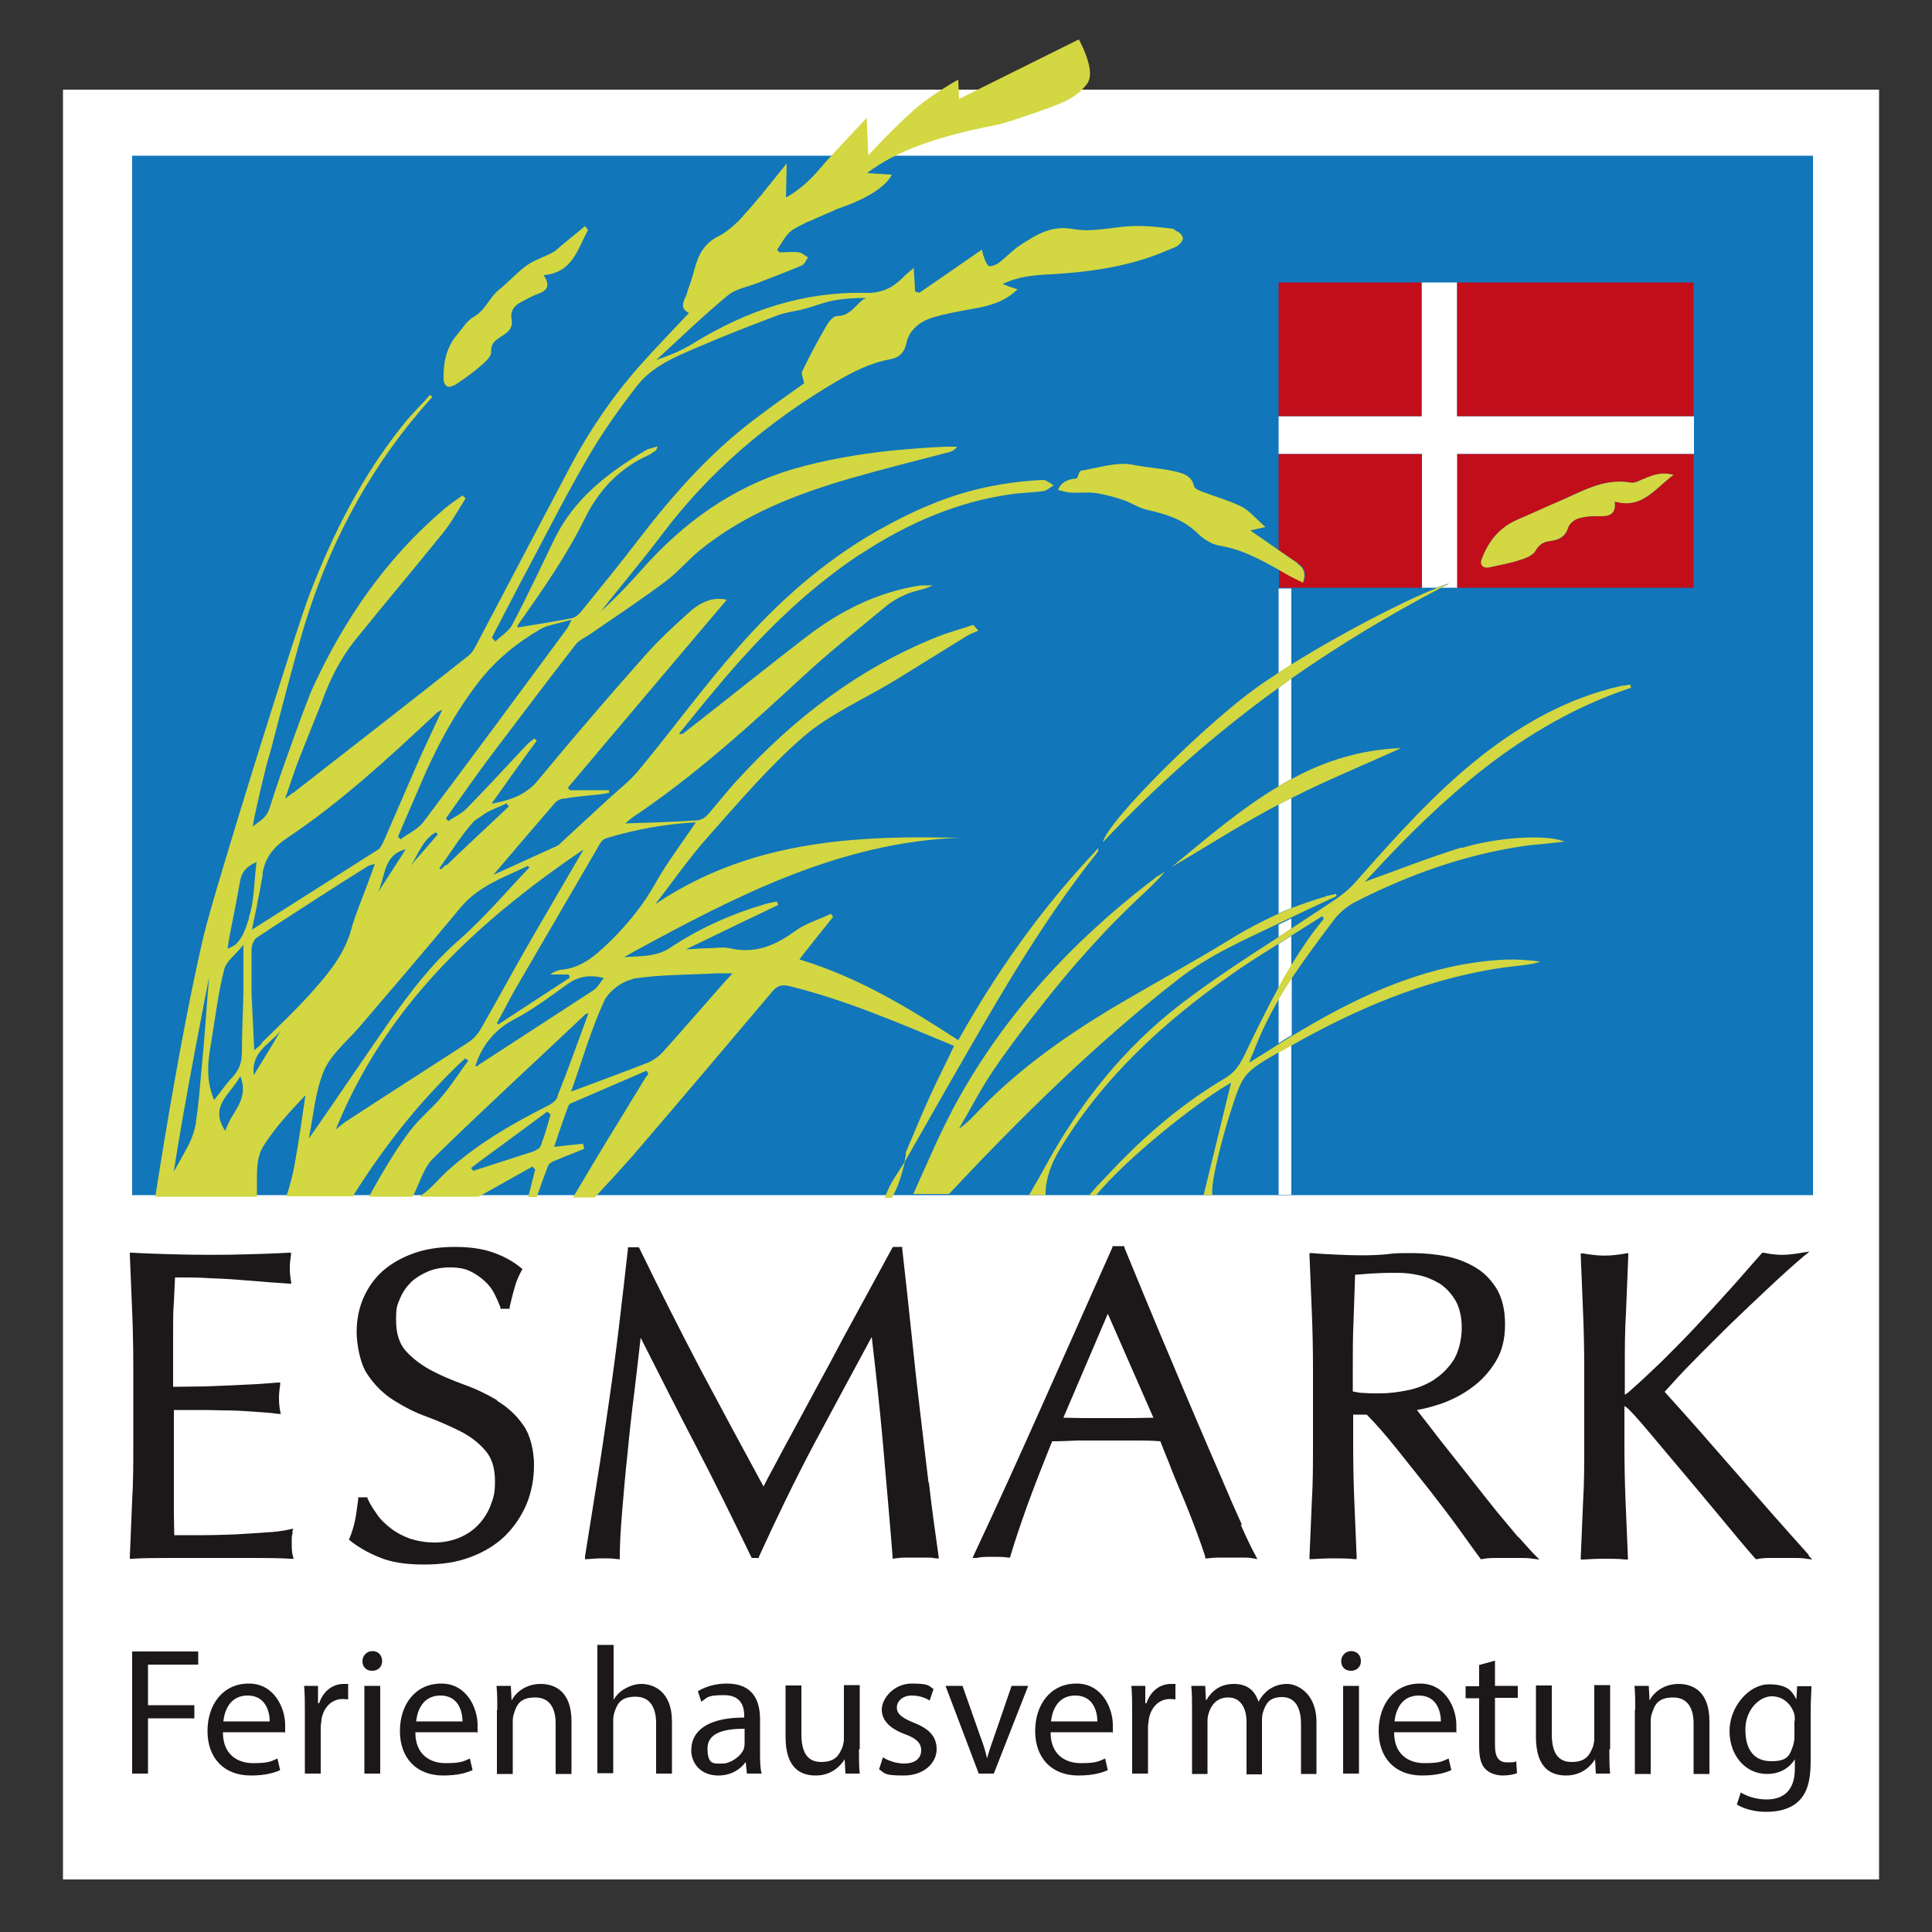
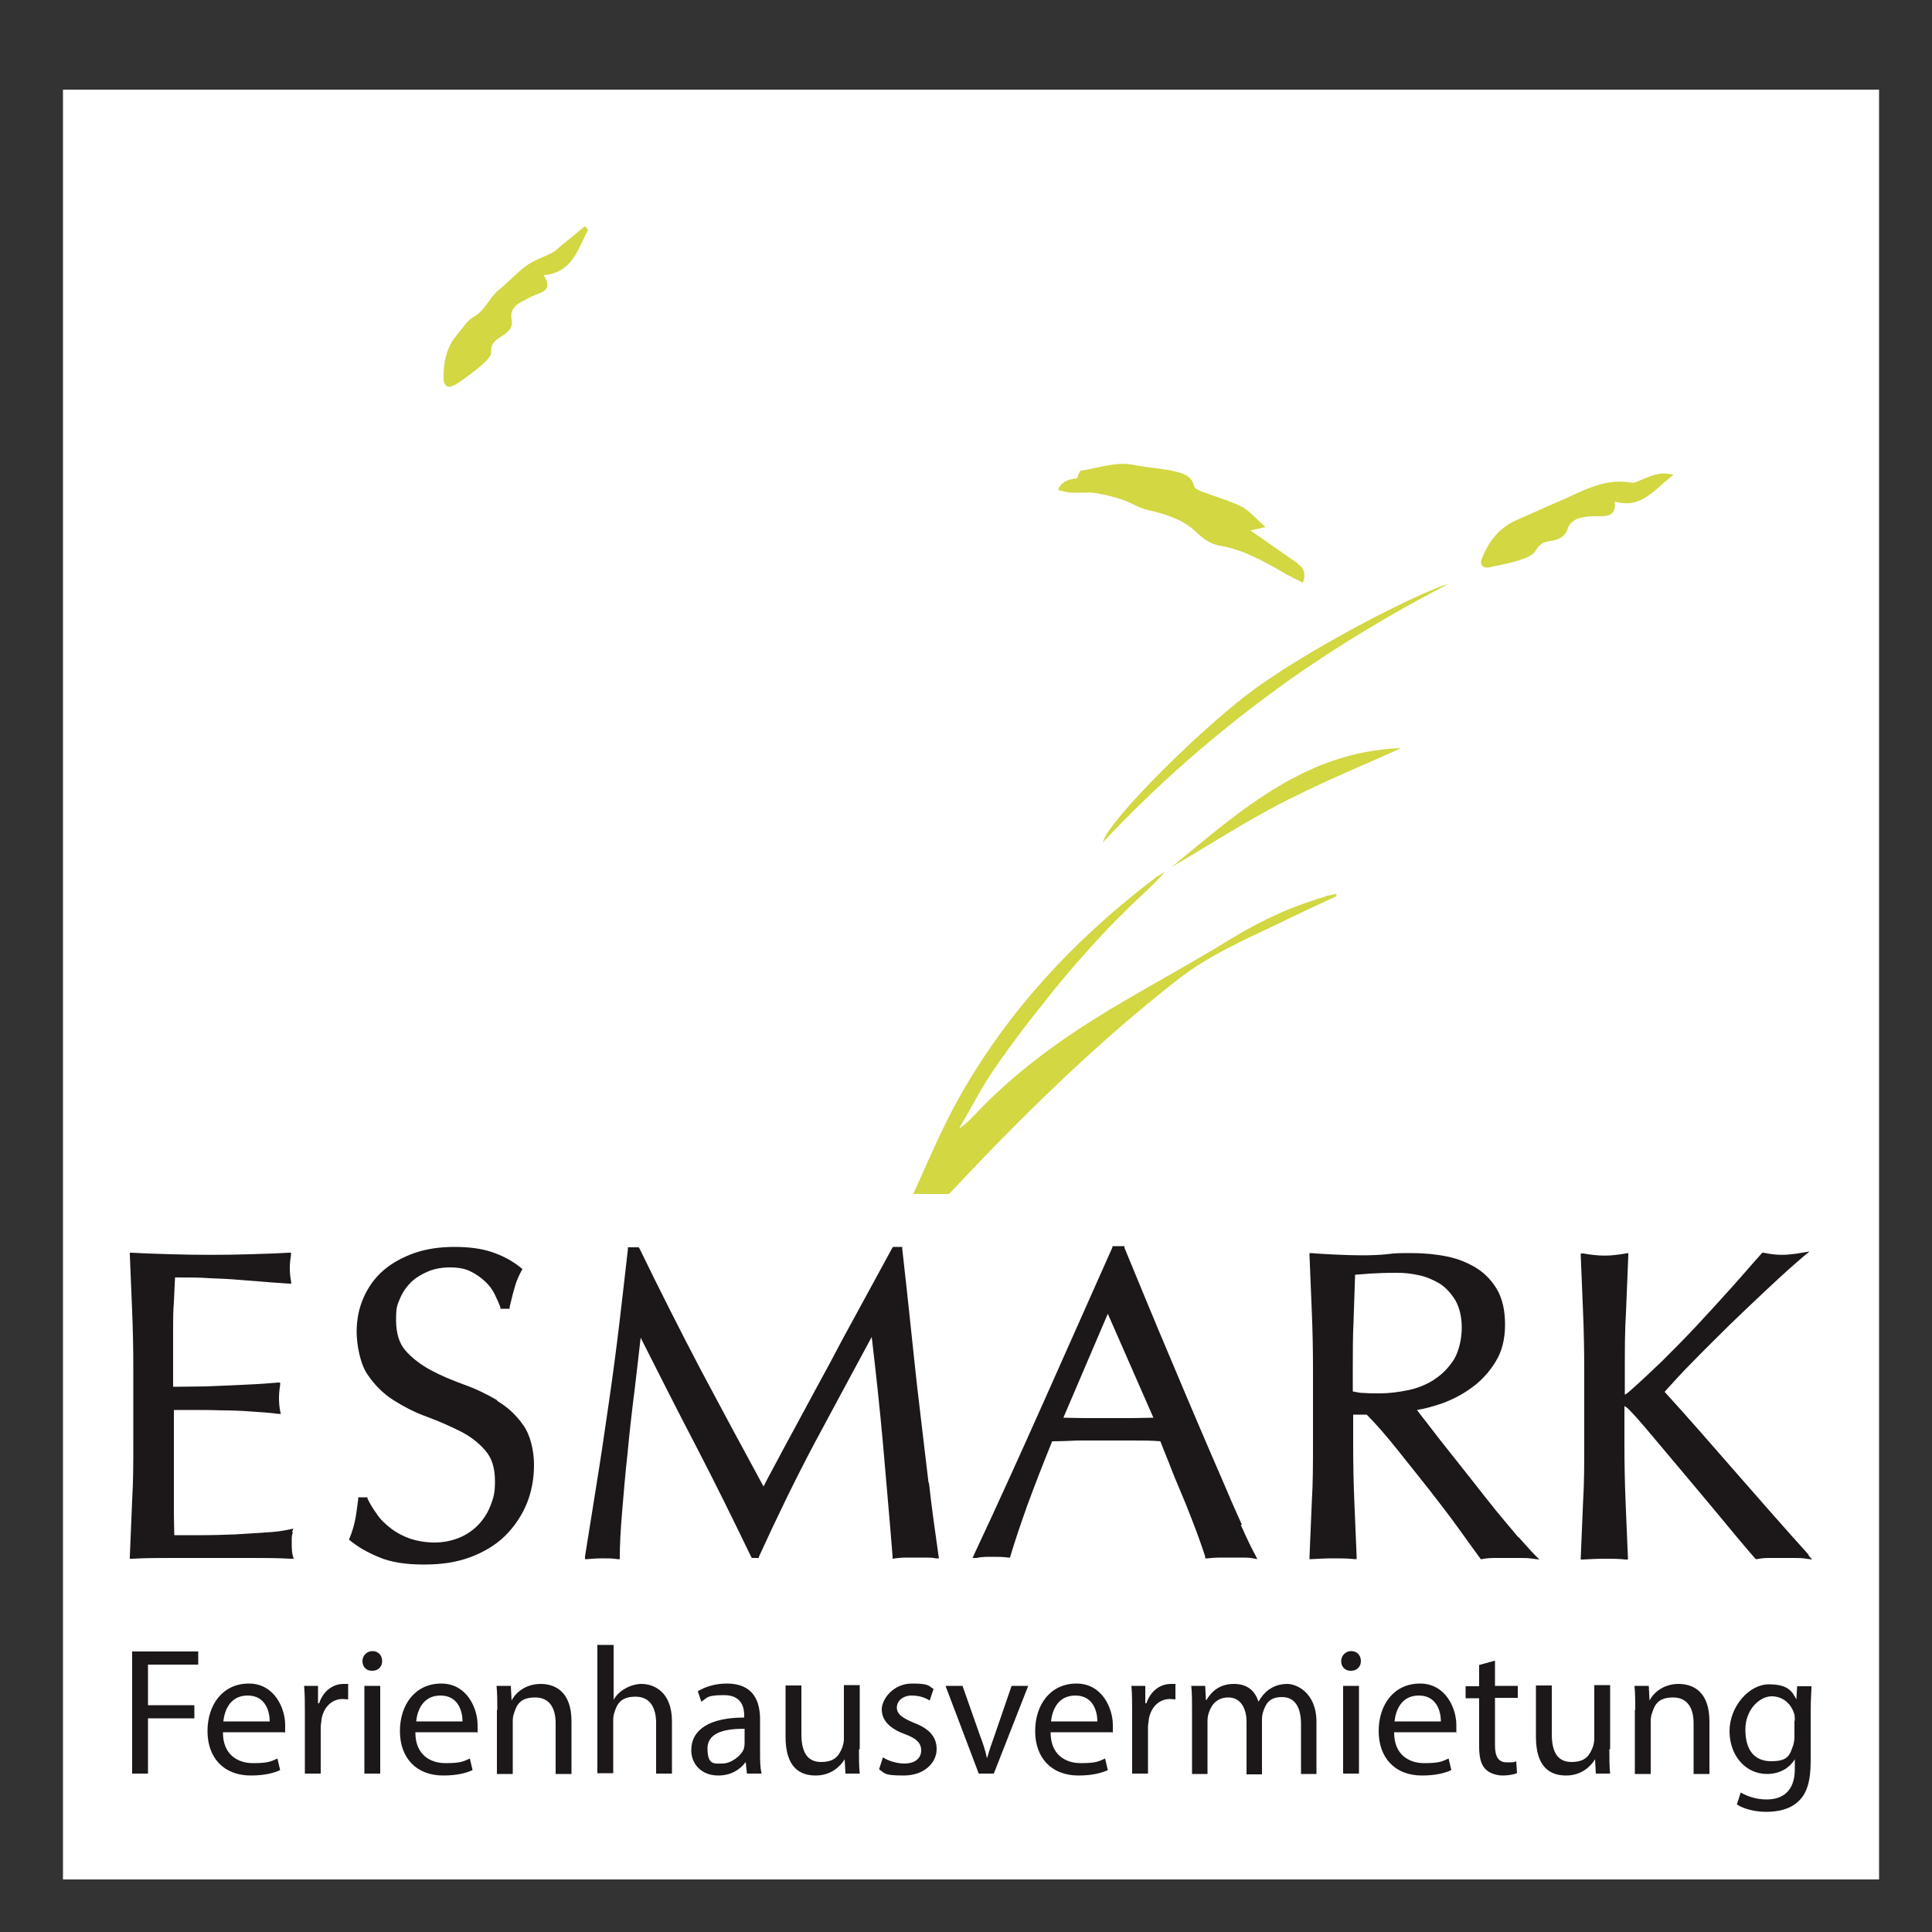
<svg xmlns="http://www.w3.org/2000/svg" viewBox="0 0 500 500">
  <rect x="0" y="0" width="500" height="500" fill="#333333" stroke="none" />
  <defs>
    <style>.st0{fill:#d2d742}.st1{fill:#1c1718}.st3{fill:#fff}.st4{fill:#c10e1a}</style>
  </defs>
  <path class="st3" d="M16.3 23.2h470v463.2h-470z" id="Hvid_baggrund" />
-   <path style="fill:#1176ba" d="M34.2 40.3h435v269h-435z" id="Blå_baggrund" />
  <g id="Layer_1">
    <path class="st1" d="m75.6 396.5.3-.9-.9.2c-1.8.4-3.9.7-6.3.8-2.4.2-5.1.3-7.8.5-2.7.1-5.6.2-8.4.2h-7.4c0-1.4-.1-3.3-.1-5.8V364.9h4.9c2.3 0 4.8 0 7.4.1 2.6 0 5.2.1 7.8.3 2.6.2 4.9.3 6.8.6h.8l-.2-.7c-.2-1.1-.3-2.2-.3-3.3s.1-2.3.3-3.4v-.7h-.6c-1.6.1-3.4.3-5.3.4-1.9.1-3.9.2-6.1.3-2.3.1-4.7.2-7.3.3-2.5 0-5.3.1-8.4.1V344.5c0-2.9 0-5.3.2-7.5.1-2 .2-4.2.3-6.4 3.5 0 6.5 0 9 .2 2.6.1 5.1.2 7.3.4s4.4.3 6.4.5 4.2.3 6.7.5h.7l-.1-.7c-.2-1.1-.3-2.2-.3-3.3s.1-2.2.3-3.3v-.7h-.6c-3.4.2-6.8.3-10.1.4-6.6.2-13.6.2-20.2 0-3.4-.1-6.8-.2-10.2-.4h-.6v.6c.2 4.8.4 9.7.6 14.5.2 4.8.3 9.8.3 14.8v19.5c0 4.9 0 9.9-.3 14.7-.2 4.8-.4 9.6-.6 14.5v.6h.6c3.4-.2 6.9-.2 10.3-.2h20.6c3.4 0 6.8 0 10.1.2h.8l-.2-.7c-.2-.7-.3-1.6-.3-2.8v-1.7c0-.6.1-1.2.3-1.6ZM128.7 362.4c-2.7-1.6-5.6-3-8.7-4.1-3-1.1-5.9-2.3-8.5-3.7-2.6-1.4-4.8-3.1-6.5-5-1.7-1.9-2.5-4.6-2.5-8s.3-3.8 1-5.5c.7-1.7 1.7-3.1 2.9-4.3 1.3-1.2 2.8-2.1 4.5-2.8 1.7-.7 3.6-1 5.6-1s3.8.3 5.2 1c1.5.7 2.7 1.6 3.8 2.6 1.1 1 1.9 2.1 2.5 3.3.6 1.2 1.1 2.4 1.5 3.4v.4h2.4v-.5c.5-2.2 1-4 1.4-5.4.4-1.4 1-2.7 1.7-4l.2-.4-.4-.3c-2.3-1.9-4.9-3.2-7.6-4.1-2.7-.9-5.9-1.3-9.6-1.3s-7.3.5-10.4 1.6c-3.1 1.1-5.8 2.6-8 4.5s-3.9 4.3-5.1 7c-1.2 2.7-1.8 5.7-1.8 8.9s.9 8.3 2.8 11c1.8 2.7 4.1 5 6.8 6.7 2.7 1.7 5.6 3.2 8.7 4.3 3 1.1 5.9 2.4 8.5 3.7 2.6 1.3 4.8 3 6.5 5 1.7 1.9 2.5 4.6 2.5 7.9s-.4 4.3-1.1 6.2c-.7 1.9-1.8 3.6-3.1 5s-3 2.6-4.9 3.4c-1.9.8-4.1 1.3-6.5 1.3s-4.5-.4-6.4-1c-1.9-.7-3.6-1.6-5-2.7s-2.7-2.3-3.6-3.7c-1-1.4-1.8-2.7-2.4-4v-.3h-2.4v.5c-.3 2.2-.5 4-.8 5.4-.3 1.4-.7 2.9-1.4 4.6l-.2.4.3.3c2 1.6 4.5 3.1 7.5 4.3 3 1.3 6.9 1.9 11.6 1.9s8.5-.6 12-1.9c3.5-1.3 6.5-3.1 9-5.5 2.4-2.4 4.3-5.2 5.6-8.3 1.3-3.2 1.9-6.6 1.9-10.1s-.9-7.7-2.8-10.3c-1.8-2.6-4.1-4.7-6.8-6.3ZM240.3 383.7c-.8-6.4-1.5-12.9-2.3-19.4-.8-6.6-1.5-13.3-2.2-20-.7-6.8-1.5-13.9-2.3-21.1v-.5h-2.4l-.2.3c-1.9 3.5-3.9 7.2-6.1 11.2-2.2 4-4.4 8.1-6.7 12.3-2.2 4.2-4.4 8.3-6.6 12.3-2.2 4.1-4.2 7.8-6.1 11.3-1.9 3.5-3.6 6.6-5 9.3-1.2 2.2-2.1 3.9-2.8 5.3-5.6-10.3-11.1-20.5-16.3-30.3-5.3-10.1-10.6-20.6-15.8-31.3l-.2-.3h-2.8v.5c-.7 6-1.4 12.5-2.2 19.1-.8 6.7-1.7 13.5-2.7 20.4-1 6.9-2 13.8-3.1 20.6-1.1 6.8-2.1 13.3-3.1 19.4v.7h.6c1.2-.1 2.5-.2 3.9-.2s2.7 0 3.9.2h.6v-.6c0-3 .2-6.9.6-11.6.4-4.7.8-9.8 1.4-15.1.5-5.3 1.1-10.8 1.8-16.2.6-4.9 1.1-9.5 1.6-13.8 4.8 9.5 9.6 19 14.3 28 5 9.6 9.7 19.2 14.3 28.7l.2.3h1.8v-.3c4.7-10.3 9.5-20.2 14.5-29.6 4.8-8.9 9.7-18.1 14.7-27.3 1.1 9.3 2.1 18.6 2.9 27.5.8 9.4 1.7 19.2 2.5 29.3v.6l.7-.1c.9-.1 1.7-.2 2.6-.2h5.3c.8 0 1.7 0 2.6.2h.8c0 .1-.1-.6-.1-.6-.9-6.3-1.8-12.7-2.5-19ZM321.4 394.6c-1.6-3.5-3.3-7.4-5.2-11.9-1.9-4.4-4-9.2-6.2-14.4-2.2-5.2-4.4-10.3-6.6-15.6-2.2-5.2-4.4-10.4-6.5-15.5-2.1-5.1-4.1-9.9-5.9-14.3v-.4h-3.1v.3c-6 13.5-12 27-17.8 40-5.8 13-11.8 26.3-18 39.5l-.4.9h1c1.2-.3 2.6-.3 4.1-.3s2.9 0 4.1.2h.5l.1-.4c1-3.4 2.5-7.9 4.4-13.2 1.9-5.2 4.1-10.8 6.4-16.5 2.2 0 4.4-.1 6.6-.2h14.4c2.4 0 4.7 0 7 .2.9 2.4 2 4.9 3 7.6 1.1 2.8 2.3 5.5 3.4 8.2 1.1 2.7 2.1 5.3 3 7.7.9 2.4 1.6 4.5 2.2 6.3v.5h.6c1-.1 2-.2 2.9-.2h6c.9 0 1.9 0 2.9.2l1.1.2-.5-1c-1-1.8-2.3-4.5-3.8-7.9Zm-22.9-27.7c-1.8 0-3.7.1-5.5.1h-12.5c-1.9 0-3.6-.1-5.3-.1l11.5-26.9 11.8 26.9ZM392.9 397.8c-1.7-2-3.6-4.3-5.6-6.7-2-2.5-4-5-6.1-7.7-2.1-2.7-4.2-5.3-6.1-7.7-2-2.5-3.7-4.7-5.3-6.8-1.3-1.6-2.3-3-3.1-4 2-.3 4.1-.9 6.5-1.7 2.7-1 5.3-2.3 7.7-4.1 2.4-1.7 4.5-4 6.1-6.6 1.7-2.7 2.5-5.9 2.5-9.7s-.7-6.5-1.9-8.8c-1.3-2.3-3.1-4.3-5.3-5.7-2.2-1.4-4.8-2.5-7.7-3.1-2.9-.6-6-.9-9.2-.9s-4.4 0-6.5.3c-4.2.4-8.7.3-12.9.1-2.1-.1-4.3-.2-6.5-.4h-.6v.6c.2 5 .4 9.9.6 14.7.2 4.8.3 9.8.3 14.7v19.5c0 4.9 0 9.9-.3 14.8-.2 4.8-.4 9.6-.6 14.3v.6h.6c1.7-.1 3.6-.2 5.5-.2s3.8 0 5.5.2h.6v-.6c-.2-4.8-.4-9.6-.6-14.3-.2-4.8-.3-9.8-.3-14.8v-7.7h3.5c2.4 2.4 5 5.4 7.8 8.9 2.9 3.6 5.8 7.3 8.6 10.8 2.8 3.6 5.4 7 7.7 10.2 2.3 3.2 4 5.6 5.2 7.2l.2.3h.3c1-.2 2.1-.3 3.2-.3h6.7c1.1 0 2.2 0 3.3.2l1.7.2-1.2-1.2c-1-1-2.4-2.6-4.2-4.6Zm-21.8-40.7c-2.1 1.3-4.3 2.2-6.8 2.7s-4.9.8-7.2.8-2.9 0-4.1-.1c-1 0-2-.2-2.9-.4v-6c0-4.1 0-8.2.2-12.3l.4-11.9c1.1-.1 2.4-.2 3.9-.3 1.7-.1 3.9-.2 6.6-.2s3.9.2 5.9.6c2 .4 3.8 1.2 5.5 2.2 1.7 1.1 3 2.6 4.1 4.4 1 1.8 1.6 4.2 1.6 7s-.7 6-2 8.2c-1.4 2.2-3.1 3.9-5.1 5.2ZM468.1 402.4c-6.4-7.1-12.8-14.4-19-21.5-6.1-7-12.2-14-18.3-20.7 2-2.2 4.4-4.9 7.3-7.8 3-3.1 6.3-6.3 9.6-9.6 3.3-3.2 6.7-6.4 10-9.5 3.3-3.1 6.3-5.8 9-8.1l1.6-1.3-2 .3c-.9.2-1.8.3-2.7.4-1.6.2-3.3.2-4.8 0-.8-.1-1.5-.2-2.4-.4h-.3l-.2.2c-2.7 3-5.4 6.2-8.3 9.4-2.9 3.2-5.8 6.4-8.7 9.5-2.9 3.1-5.9 6.1-8.8 9-2.9 2.8-5.7 5.4-8.3 7.7-.9.8-1.2.9-1.3.9v-6.5c0-5 0-9.9.3-14.7.2-4.8.4-9.7.6-14.7v-.7l-.7.1c-1 .2-1.9.3-2.8.4-1.7.2-3.6.2-5.3 0-.9-.1-1.8-.2-2.8-.4h-.7v.6c.2 5 .4 9.9.6 14.7.2 4.8.3 9.8.3 14.7v19.5c0 4.9 0 9.9-.3 14.8-.2 4.8-.4 9.6-.6 14.3v.6h.6c1.7-.1 3.6-.2 5.5-.2s3.8 0 5.5.2h.6v-.6c-.2-4.8-.4-9.7-.6-14.3-.2-4.8-.3-9.8-.3-14.8v-10s.3.1 1 .7c1.2 1.2 3.1 3.3 5.6 6.3 2.5 3 5.4 6.4 8.5 10.1 3.1 3.7 6.4 7.6 9.7 11.6 3.3 4 6.3 7.6 9 10.7l.2.2h.3c1-.2 2-.3 3-.3h6.5c1.1 0 2.2 0 3.3.2l1.5.2-1-1.1ZM34.2 427.4h17.1v3.4h-13v10.5h12v3.4h-12V459h-4.1v-31.7ZM57.7 448.4c0 5.6 3.7 7.9 7.8 7.9s4.7-.5 6.3-1.2l.7 3c-1.5.7-3.9 1.4-7.6 1.4-7 0-11.2-4.6-11.2-11.5s4-12.3 10.7-12.3 9.4 6.5 9.4 10.7 0 1.5-.1 1.9h-16Zm12.1-2.9c0-2.6-1.1-6.7-5.7-6.7s-6 3.9-6.3 6.7h12.1ZM78.9 443.4c0-2.7 0-5-.2-7.1h3.6v4.5h.3c1-3.1 3.5-5 6.3-5s.8 0 1.2.1v3.9c-.4 0-.8-.1-1.4-.1-2.9 0-5 2.2-5.5 5.3 0 .6-.2 1.2-.2 1.9V459h-4.1v-15.7ZM98.9 429.9c0 1.4-1 2.5-2.6 2.5s-2.5-1.1-2.5-2.5 1.1-2.6 2.6-2.6 2.5 1.1 2.5 2.6ZM94.3 459v-22.7h4.1V459h-4.1ZM107.5 448.4c0 5.6 3.7 7.9 7.8 7.9s4.7-.5 6.3-1.2l.7 3c-1.5.7-3.9 1.4-7.6 1.4-7 0-11.2-4.6-11.2-11.5s4-12.3 10.7-12.3 9.4 6.5 9.4 10.7 0 1.5-.1 1.9h-16Zm12.2-2.9c0-2.6-1.1-6.7-5.7-6.7s-6 3.9-6.3 6.7h12.1ZM128.7 442.5c0-2.3 0-4.3-.2-6.2h3.7l.2 3.8c1.1-2.2 3.8-4.3 7.5-4.3s8 1.9 8 9.7v13.6h-4.1V446c0-3.7-1.4-6.7-5.3-6.7s-4.8 1.9-5.5 4.2c-.2.5-.3 1.2-.3 1.9v13.7h-4.1v-16.6ZM154.7 425.7h4.1v14.2c.7-1.2 1.7-2.2 3-2.9 1.2-.7 2.7-1.2 4.2-1.2 3.1 0 7.9 1.9 7.9 9.7V459h-4.1v-13.1c0-3.7-1.4-6.8-5.3-6.8s-4.8 1.9-5.5 4.1c-.2.6-.3 1.2-.3 2v13.7h-4.1v-33.4ZM193.3 459l-.3-2.9h-.1c-1.3 1.8-3.7 3.4-7 3.4-4.6 0-7-3.2-7-6.5 0-5.5 4.9-8.5 13.7-8.5v-.5c0-1.9-.5-5.3-5.2-5.3s-4.3.7-5.9 1.7l-.9-2.7c1.9-1.2 4.6-2 7.5-2 7 0 8.6 4.7 8.6 9.3v8.5c0 2 0 3.9.4 5.5h-3.8Zm-.6-11.6c-4.5 0-9.6.7-9.6 5.1s1.8 3.9 3.9 3.9 4.8-1.9 5.5-3.8c.1-.4.2-.9.2-1.3v-3.9ZM222.3 452.8c0 2.4 0 4.4.2 6.2h-3.7l-.2-3.7c-1.1 1.8-3.5 4.2-7.5 4.2s-7.8-2-7.8-10v-13.3h4.1v12.6c0 4.3 1.3 7.2 5.1 7.2s4.7-1.9 5.5-3.8c.2-.6.4-1.4.4-2.1v-14h4.1v16.5ZM228.5 454.8c1.2.8 3.4 1.6 5.5 1.6 3 0 4.4-1.5 4.4-3.4s-1.2-3.1-4.2-4.2c-4.1-1.5-6-3.7-6-6.4s3-6.7 7.8-6.7 4.3.7 5.6 1.4l-1 3c-.9-.6-2.5-1.3-4.7-1.3s-3.8 1.4-3.8 3.1 1.4 2.7 4.3 3.9c3.9 1.5 6 3.5 6 6.9s-3.1 6.8-8.5 6.8-4.8-.6-6.4-1.6l1-3.1ZM249.1 436.3l4.5 12.8c.8 2.1 1.4 3.9 1.8 5.8h.1c.5-1.9 1.2-3.8 1.9-5.8l4.4-12.8h4.3l-8.9 22.7h-3.9l-8.6-22.7h4.4ZM271.9 448.4c0 5.6 3.7 7.9 7.8 7.9s4.7-.5 6.3-1.2l.7 3c-1.5.7-3.9 1.4-7.6 1.4-7 0-11.2-4.6-11.2-11.5s4-12.3 10.7-12.3 9.4 6.5 9.4 10.7 0 1.5-.1 1.9h-16Zm12.1-2.9c0-2.6-1.1-6.7-5.7-6.7s-6 3.9-6.3 6.7h12.1ZM293 443.4c0-2.7 0-5-.2-7.1h3.6v4.5h.3c1-3.1 3.5-5 6.3-5s.8 0 1.2.1v3.9c-.4 0-.8-.1-1.4-.1-2.9 0-5 2.2-5.5 5.3 0 .6-.2 1.2-.2 1.9V459H293v-15.7ZM308.5 442.5c0-2.3 0-4.3-.2-6.2h3.6l.2 3.7h.1c1.3-2.2 3.4-4.2 7.1-4.2s5.5 1.9 6.4 4.6c.7-1.3 1.6-2.3 2.5-3 1.4-1 2.9-1.6 5-1.6s7.5 2 7.5 9.9v13.4h-4v-12.9c0-4.4-1.6-7-4.9-7s-4.2 1.7-4.9 3.8c-.2.6-.3 1.3-.3 2.1v14.1h-4v-13.6c0-3.6-1.6-6.3-4.7-6.3s-4.5 2.1-5.1 4.1c-.2.6-.3 1.3-.3 2v13.7h-4v-16.6ZM352.2 429.9c0 1.4-1 2.5-2.6 2.5s-2.5-1.1-2.5-2.5 1.1-2.6 2.6-2.6 2.5 1.1 2.5 2.6Zm-4.6 29.1v-22.7h4.1V459h-4.1ZM360.8 448.4c0 5.6 3.7 7.9 7.8 7.9s4.7-.5 6.3-1.2l.7 3c-1.5.7-3.9 1.4-7.6 1.4-7 0-11.2-4.6-11.2-11.5s4-12.3 10.7-12.3 9.4 6.5 9.4 10.7 0 1.5-.1 1.9h-16Zm12.1-2.9c0-2.6-1.1-6.7-5.7-6.7s-6 3.9-6.3 6.7H373ZM386.9 429.8v6.5h5.9v3.1h-5.9v12.3c0 2.8.8 4.4 3.1 4.4s1.9-.1 2.4-.3l.2 3.1c-.8.3-2.1.6-3.7.6s-3.5-.6-4.5-1.7c-1.2-1.2-1.6-3.2-1.6-5.9v-12.4h-3.5v-3.1h3.5v-5.5l4-1.1ZM416.5 452.8c0 2.4 0 4.4.2 6.2H413l-.2-3.7c-1.1 1.8-3.5 4.2-7.5 4.2s-7.8-2-7.8-10v-13.3h4.1v12.6c0 4.3 1.3 7.2 5.1 7.2s4.7-1.9 5.5-3.8c.2-.6.4-1.4.4-2.1v-14h4.1v16.5ZM423.2 442.5c0-2.3 0-4.3-.2-6.2h3.7l.2 3.8c1.1-2.2 3.8-4.3 7.5-4.3s8 1.9 8 9.7v13.6h-4.1V446c0-3.7-1.4-6.7-5.3-6.7s-4.8 1.9-5.5 4.2c-.2.5-.3 1.2-.3 1.9v13.7h-4.1v-16.6ZM468.8 436.3c0 1.6-.2 3.5-.2 6.3v13.2c0 5.2-1 8.4-3.2 10.4-2.2 2.1-5.4 2.7-8.3 2.7s-5.7-.7-7.6-1.9l1-3.1c1.5.9 3.9 1.8 6.7 1.8 4.2 0 7.3-2.2 7.3-7.9v-2.5c-1.3 2.1-3.7 3.8-7.2 3.8-5.6 0-9.7-4.8-9.7-11.1s5-12.1 10.2-12.1 6.1 2.1 7.1 3.9l.2-3.4h3.6Zm-4.3 9c0-.7 0-1.3-.2-1.9-.8-2.4-2.8-4.4-5.8-4.4s-6.8 3.3-6.8 8.6 2.3 8.2 6.7 8.2 4.8-1.6 5.7-4.2c.2-.7.3-1.5.3-2.2v-4.1Z" />
  </g>
  <g id="Dannebrog">
-     <path class="st3" d="m334.2 242.2-3.3 2.1v11.4c1.1-2 2.2-3.9 3.3-5.8v-7.7ZM381.5 107.7h-4.4V73.1h-9.2v34.6h-37v9.8h37v34.6h3.9c1.3-.5 2.4-.9 3.3-1.1-.7.4-1.5.8-2.2 1.1h4.3v-34.6h61.2v-9.8h-56.8Z" />
-     <path class="st4" d="M330.9 73.1h37v34.6h-37zM330.9 117.5v24.8c1.7 1.2 3.4 2.3 5.1 3.5 1.7 1.2 2.1 2.6 1.4 4.9-1.6-.8-3.1-1.5-4.5-2.3-.6-.4-1.3-.7-1.9-1.1v4.8h37v-34.6h-37ZM381.5 73.1h-4.4v34.6H438.3V73.1h-56.8zM381.5 117.5h-4.4v34.6h61.2v-34.6h-56.4m50.3 6.1c-4.3 3.5-7.6 8.1-14.3 6.2.4 3.6-1.7 3.8-4.3 3.8-1.7 0-3.5 0-5.2.6-1.1.4-2.3 1.4-2.6 2.4-.7 2.4-2.4 3.2-4.5 3.4-1.7.2-2.9.8-3.9 2.5-.7 1.3-2.7 2-4.3 2.5-2.4.8-5 1.2-7.5 1.8-1.7.4-2.8-.5-2.1-2.2 1.8-4.6 4.5-8.1 9.4-10.2 3.3-1.4 6.7-3 10-4.4 6-2.6 12-6.4 19.2-5.1.9.2 2.1-.6 3.1-.9.3-.1.6-.3 1-.4 2-.8 4.2-1.5 6.9-.7-.3.2-.6.5-.9.7Z" />
    <path class="st3" d="m334.2 175.6-3.3 2.4v25.5c1.1-.7 2.2-1.3 3.3-1.9v-26ZM330.9 152.2v21.9l3.3-2.1v-19.7h-3.3ZM330.9 272.3v36.9h3.3v-38.8c-1.1.6-2.1 1.2-3.2 1.8h-.2ZM330.9 239.3v3.2c1.1-.7 2.2-1.4 3.3-2.2v-2.6c-.1 0-.3.1-.4.2-1 .5-1.9.9-2.9 1.4ZM330.9 258.4V270c.4-.2.7-.5 1.1-.7.7-.5 1.5-.9 2.3-1.4V253s0 .1-.1.2c-1.2 1.7-2.2 3.4-3.2 5.2ZM332.1 207.6l-1.2.6v28.2c1.1-.5 2.2-1 3.3-1.4v-28.5c-.7.4-1.4.7-2.2 1.1Z" />
  </g>
  <g id="Hjælme">
-     <path class="st0" d="M303.6 59.2c-3.3-.4-6.7-.8-10.1-.7-5.2.1-10.6 1.7-15.6.8-5.8-1.1-9.6 1.4-13.8 4.1-2 1.3-3.6 3.1-5.6 4.6-.7.6-2.3 1.1-2.7.8-.2-.2-.4-.4-.5-.7 0 0 0-.1-.1-.2 0-.1-.1-.2-.2-.3 0-.2-.1-.3-.2-.5s0 0 0-.1 0-.2-.1-.3c0-.3-.2-.5-.3-.7v-.2c0-.2-.1-.4-.2-.7 0-.1 0-.3-.1-.5-5.5 3.8-10.8 7.5-16.2 11.2-.3-.1-.5-.2-.8-.3-.1 0-.2 0-.3-.1 0-1.7-.2-3.4-.3-5.4v-.7c-1.1 1-2.1 1.7-2.9 2.6-2.6 2.6-5.5 4-9.4 3.9-16.2-.4-30.9 4.5-44.7 13-2.4 1.5-5 2.7-7.8 3.7-.6.2-1.2.4-1.9.7 6.1-5.6 12.1-11.4 18.5-16.7 2-1.7 5-2.2 7.6-3.2 3.9-1.5 7.8-3 11.6-4.6.7-.3 1.1-1.3 1.6-2.1-.8-.4-1.5-1.2-2.4-1.3-1.5-.2-3.1 0-4.7 0h-.3c-.2-.2-.4-.5-.6-.7 1.3-1.7 2.3-4 4-5.1 1.3-.8 2.7-1.5 4.1-2.2h.2l2.2-1c1.2-.5 2.5-1.1 3.7-1.6.4-.2.9-.4 1.3-.6 3.3-1.1 5.8-2.2 7.8-3.3 5.5-3 6.4-5.6 6.4-5.6l-6.4-.4c1.8-1.4 3.9-2.7 6.1-3.9 11.2-5.9 25.6-8.1 28-8.7 2.9-.7 13.6-4.4 15.6-5.3 2-.9 4.8-2 7.3-5.3.7-1 .8-2.4.6-3.8-.5-3.5-2.8-7.6-2.8-7.6l-15.3 7.6-15.7 7.8-.2-5s-7.3 4-12.3 8.6c-5.1 4.6-11 11-11 11l-.4-9.7s-5.3 5.6-9.7 10.4c-1 1.1-2 2.2-2.8 3.2-4.4 5.1-8.4 7-8.4 7l.2-8.8-5.9 7.3s-.2.2-.5.7c-.1.2-.3.3-.5.5-1.2 1.5-3.4 4-5.2 6l-.7.7c-1.5 1.4-3 2.7-4.8 3.6-6.1 3-5.8 8.6-7.8 13.4-.3.8-.4 1.6-.8 2.4-.8 1.6-1.2 3.1.9 4.1-4.3 4.6-8.6 9-12.6 13.5-7.1 8-13.1 16.8-18.1 26.2-8.3 15.7-16.5 31.4-24.8 47.1-.5.9-1.3 1.8-2.2 2.4-14.8 11.7-29.7 23.3-44.6 34.9h-.1c-.5.4-1 .7-2.1 1.6 1.1-3.2 1.9-5.7 2.8-8.2.8-2.2 6-15.1 6.6-16.6 2.1-5.9 4.8-11.3 8.6-16.1 7.5-9.3 15.2-18.4 22.7-27.7 2.3-2.8 4-6 6-9.1l-.3-.3c-.2-.2-.4-.3-.5-.5-1.6 1.2-3.2 2.2-4.7 3.5-15.1 12.8-26 28.7-34.2 46.6-1.3 2.8-8.7 23.2-10.5 29.2-.8 2.6-1.1 3.5-2.9 4.9-.5.4-1.2.9-2 1.5.6-3.8 3.4-15.6 4.2-18.1l.6-2.1c.2-.7 6.7-26.2 9.3-34.1 6.7-20.9 17.1-40 32.4-56.9-.2-.2-.4-.3-.6-.5-2.2 2.5-4.6 4.8-6.7 7.4-10.7 13.2-18.3 28.2-24.4 44-3.7 9.5-24.9 77.5-27.5 88.6-6.4 27.3-12.5 67.5-12.5 67.5h26.3v-4.8c0-3 .1-5.9 1.8-8.5 3-4.7 6.8-8.8 10.7-12.9v.3c-.9 5.9-1.7 11.9-2.8 17.8-.5 2.7-1.2 5.4-2.1 8h17.2c6.3-10 13.2-19.3 21.2-27.8 2.5-2.7 5.1-5.4 7.9-7.9.3.2.5.4.8.6-2.3 3-4.3 6.3-6.8 9.2-.3.4-.7.8-1 1.2-1.7 1.8-3.5 3.5-5.2 5.3-5.3 5.6-12.6 19.3-12.7 19.5h11.3c1.8-3.4 2.8-7.6 5.5-10.1l.2-.2c12.8-12.5 26-24.6 39-36.9.1-.1.3-.1.8-.3-2.7 7.3-5.2 14.4-8 21.4v.3c-.4 1-1.7 1.9-2.8 2.4-9.3 4.7-18.2 9.9-25.9 16.9-1.5 1.4-2.8 2.9-4.3 4.3-.8.8-1.8 1.5-2.7 2.2h15.3c4.6-2.6 9.3-5.2 13.9-7.8.2.3.5.5.7.8-.6 2.4-1.2 4.7-1.8 7.1h2.2c1-2.8 1.9-5.5 3-8.2.1-.3.5-.6.8-.8.5-.3 1.1-.5 1.6-.7 2.3-1 4.6-1.8 6.9-2.8l-.3-1.2v-.1c-2.3.2-4.7.5-7.5.8 1.3-3.8 2.4-7.2 3.7-10.6.1-.3.5-.6.9-.8h.1c6.4-2.8 12.8-5.5 19.2-8.3.2.3.3.5.5.8-.2.3-.4.6-.6.8-.3.4-.9 1.5-1 1.6-6 9.8-12.1 19.7-17.9 29.6h5.6c3.3-3.5 6.5-7 9.6-10.5 12.2-14.2 24.2-28.4 36.3-42.7 1.3-1.6 2.5-2 4.5-1.5 14.6 3.6 28.2 9.5 42.2 15.3.1 0 .3.1.4.2-2.2 4.7-4.5 9.1-6.5 13.6-2.1 4.6-4 9.3-6 14v.7c0 .4-.2.8-.2 1.2 0 .2-.1.4-.2.7-1.6 2.6-3.5 5.1-4.6 8-.1.4-.3.7-.5 1.1h1.9c1.7-2.9 2.6-6.1 3.4-9.4 3.6-6.3 7.1-12.5 10.7-18.8 12.1-21 23.9-42.2 39.1-61.2.2-.3.3-.6.2-1.1-.7.7-1.3 1.5-2 2.2-13.3 14.3-24.5 30.2-34.2 47.5-12.9-8.4-25.9-16.3-41.1-20.9l.9-1.2c2.7-3.4 5.2-6.6 7.8-9.8 0 0-.1-.2-.2-.3-.1-.2-.3-.4-.4-.5-3.1 1.5-6.6 2.5-9.3 4.5-5.2 3.8-10.4 5.9-16.9 4.4-1.8-.4-3.7 0-5.5 0-1.7 0-3.5.2-5.8.3 1-.5 1.9-.9 2.9-1.4 7.2-3.5 14.1-6.8 21-10.1 0-.2-.2-.5-.3-.7v-.2c-.9.2-1.7.3-2.5.5-9 2.6-17.4 6.3-25.2 11.5-3.6 2.4-7.8 2.1-11.9 2.4.8-.5 1.7-.9 2.5-1.4 26.5-14.4 53.2-28.3 84.4-29.5-3.3 0-6.7-.1-10-.1-24.1 0-47.6 3-68.8 17.3 4.5-5.8 8.7-11.9 13.6-17.4 8-9 15.8-18.2 24.8-26 6.9-5.9 15.7-9.7 23.6-14.5 6.2-3.8 12.4-7.7 18.6-11.5.9-.6 2-.9 3-1.4 0-.1-.2-.2-.3-.3-.3-.4-.7-.8-1-1.2-2.9 1-5.9 1.8-8.8 2.9-20.5 8.1-37.5 21.1-52.3 37.3l-.3.3c-2.3 2.6-4.5 5.3-6.7 7.9-.2.3-.4.5-.7.8-.6.7-1.7 1.3-2.5 1.4-6.2.4-12.3.6-18.8.8.4-.3.8-.6 1.2-1 .3-.2.6-.5.9-.7 16-10.7 30.1-23.6 44.2-36.6 6.8-6.3 14.1-12 21.2-17.9 1.7-1.4 3.7-2.5 5.7-3.3 2-.8 4.2-1 6.4-2.1h-3.1c-11.3 1.7-21.1 6.7-30 13.6-10.5 8.1-20.8 16.4-31.2 24.5-.3.3-.7.5-1.4.3 3.2-3.9 6.3-7.8 9.6-11.7 10.9-13.1 22.9-25.2 37.2-34.7.1 0 .2-.1.4-.2 11.9-7.8 24.6-13.4 38.8-15.4 2.7-.4 5.5-.4 8.3-.8.9-.1 1.8-1 2.7-1.5h-.1.1c-.9-.5-1.9-1.4-2.8-1.4-9.9.5-19.4 2.4-28.6 6.2-5 2-9.7 4.4-14.3 7-13.7 7.8-25.5 18.2-36 30.2-8.9 10.1-16.9 21.1-25.5 31.5-2.4 3-5.6 5.4-8.4 8l-11.7 10.8-.1.1c-.4.4-.8.8-1.3 1-5.2 2.4-10.4 4.7-16.3 7.4 5.7-6.7 10.8-12.7 16-18.7.3-.3.6-.5 1-.7.4-.2.8-.3 1.1-.3 3.1-.5 6.2-.8 9.3-1.1.8-.1 1.7-.3 2.5-.4v-.7h-10.2c-.1-.2-.3-.5-.4-.7 13.6-16.1 27.2-32.2 41.1-48.6-2.3-.5-4.2-.1-5.8.6-1.2.5-2.3 1.3-3.3 2.1-4.3 3.8-8.5 7.7-12.3 12-9.4 10.6-18.6 21.3-27.6 32.2-.7.9-1.5 1.6-2.3 2.2-2.7 2.1-5.9 3-9.6 3.7 4-5.6 7.8-11 11.7-16.3l-.4-.4-.2-.2c-.7.6-1.5 1.1-2.1 1.8-5.1 5.4-10.2 11-15.4 16.3-.5.5-1 .9-1.6 1.3-1 .7-2.2 1.3-3.2 2-.2-.2-.4-.5-.6-.7 3.7-5.2 7.3-10.4 11.1-15.5 7.4-9.8 14.8-19.6 22.4-29.4.9-1.2 2.4-1.8 3.7-2.7 6.5-4.5 13.2-8.9 19.6-13.7 3.2-2.4 5.8-5.5 8.8-8 11.5-9.4 25-14.6 39.1-18.7 8.3-2.4 16.8-4.5 25.2-6.7.8-.2 1.7-.5 2.4-1.5h-2.9c-4.9.2-9.9.6-14.8 1.1-8.2.9-16.4 2.3-24.4 4.6-15.9 4.6-28.7 13.9-39.5 26.1-2.5 2.8-5 5.5-7.7 8.1-.9.9-1.9 1.8-2.9 2.7 5.3-6.7 10.8-13.2 16-20.1 12.3-16.3 27.5-29.1 45-39.4 4.3-2.5 8.8-4.8 13.8-5.7 2.3-.4 3.7-1.6 4.3-4.3.7-3.3 3.5-5.5 6.7-6.5 3.6-1.1 7.4-1.7 11.1-2.4 3.8-.7 7.5-1.7 10.7-4.7 0 0 .2-.1.3-.2-1.2-.4-2.2-.7-3.4-1.2-.2 0-.4-.1-.5-.2 4.1-2 8.2-2.3 12.3-2.5 10.4-.6 20.6-2 30.3-6.2.9-.4 2-.7 2.8-1.3.2-.2.5-.4.7-.7.3-.4.6-.8.5-1.2 0-.6-.9-1.6-1.5-1.7ZM140.2 295.8c0 .3-.2.6-.3.8-.2.6-1.2 1.1-1.9 1.4-5.2 1.7-10.3 3.3-15.5 5-.2-.2-.4-.5-.6-.7.6-.5 1.2-.9 1.8-1.4 6-4.4 12-8.8 17.9-13.2.3.2.6.5.9.7-.7 2.5-1.4 5-2.3 7.4Zm-72.3-69.4c.6-4.4 2.9-7.2 6.5-9.6 13.8-9.2 26-20.5 38.1-31.8.5-.5 1.1-1 1.9-1.3 0 .2-.2.3-.2.5-2.1 4.6-4.3 9.1-6.3 13.7-2.9 6.6-5.7 13.2-8.6 19.8-.4.8-.8 1.8-1.5 2.2-10 6.4-20 12.7-30.7 19.5-.6.4-1.3.8-1.9 1.2.5-2.6 1.1-5 1.5-7.4.5-2.3.9-4.6 1.3-6.9Zm35.6-6.1c.5-.2 1-.4 1.5-.5-1.5 2.3-3 4.7-4.5 7l-2.7 4.2c1.8-3.7 1.4-8.7 5.7-10.7Zm-52.7 69.9c-.4 2.2-1.1 4.5-2.2 6.5-1.2 2.2-2.4 4.4-3.6 6.5 2.2-15.2 9.1-50.4 9.1-50.2-.7 8.3-1.2 16.3-2 24.3-.4 4.3-.7 8.7-1.4 12.9Zm8.8-.4c-.5.9-1 1.9-1.3 2.9-4.3-6.5 1.4-9.5 3.9-14.2l.3.9c1.3 4.3-1.1 7.2-2.9 10.3Zm3.4-33.3c-.1 5.3-.4 10.5-.4 15.8 0 2.5-.6 4.4-2.3 6.3-1.1 1.2-2.1 2.4-3.1 3.8-.6.8-1.2 1.5-1.8 2.3-.7-1.8-1.2-3.6-1.4-5.4-.3-2.9 0-5.8.5-8.6.2-1 .3-2 .5-3.1.9-5.6 1.6-11.1 3-16.6.5-2.3 3.1-4 5-6.5v12Zm1.5-19.1c-.7 2.2-1.4 4.7-3.1 6.6-.6.7-1.5 1.1-2.5 1.5.2-1.2.3-2.2.5-3.2.9-4.7 1.9-9.4 2.7-14.1.4-2.5 1.6-3.9 4.3-5.1-.7 5-.5 9.9-2 14.3Zm7.4 30.6c-1.4 2.3-2.8 4.7-4.3 7.1-.6 1-1.3 2.1-1.9 3.1-.8-6 4.2-8 6.9-11.4-.2.4-.4.7-.7 1.1Zm-4.2 2.1-.6.6c-.3.3-.7.6-1.3 1.1-.2-5.1-.5-9.9-.7-14.6v-11.4c0-1.1.5-2.5 1.3-3.1 5.1-3.4 10.3-6.7 15.5-10.1 4.5-2.9 8.9-5.7 13.4-8.5.4-.2.8-.3 1.7-.5-.7 2-1.3 3.6-1.9 5.2-1.4 3.9-3.1 7.7-4.2 11.7-1.6 5.9-5.2 10.6-9.1 15-4.4 5.1-9.3 9.7-14.1 14.4Zm56 5.8h-.7c1.1-3.4 2.8-6.2 5.1-8.5 1.3-1.3 2.9-2.5 4.8-3.5 5-2.6 9.5-6 14.1-9.3 2.7-1.9 5.5-2.4 9.3-1.5-.4.4-.7.9-1 1.3-.5.7-1 1.4-1.6 1.8l-30 19.5Zm40-22.6c7.1-1.1 14.5-1 21.8-1.4h4.1c-1.2 1.3-1.8 1.9-2.4 2.6-5.2 5.9-10.3 11.8-15.6 17.7-1.1 1.2-2.5 2.2-3.9 2.8-6.4 2.5-12.9 4.9-19.9 7.5 2.9-8.1 5.1-15.9 8.5-23.3.3-.8.9-1.5 1.5-2.2 1.6-1.8 4-3.2 6-3.6Zm-6.9-36.3s.1 0 .2-.1c7.3-2.2 14.8-3.6 23.1-4.1-3.7 5.5-7.3 10.2-10.2 15.3-1.9 3.4-4 6.5-6.4 9.4-2.6 3.2-5.4 6.1-8.6 8.9-2.8 2.4-5.5 4-9 4.5h-.2c-1.1.1-2.3.5-3.3 1.3h4.8c0 .1 0 .2.1.3 0 .1.1.3.2.5-6.1 4-12.3 8-18.5 12.1-.1-.1-.3-.2-.4-.3 1.5-2.7 2.9-5.5 4.4-8.2 7.3-12.5 14.6-25.1 21.9-37.6.4-.8 1-1.7 1.8-2Zm-5.8 2.9c-5.1 8.8-9.9 16.9-14.6 25.1-4.1 7.1-8 14.4-12.1 21.5l-.6.9c-.8 1-1.7 1.9-2.7 2.5-10.5 6.8-21 13.5-31.4 20.3-.8.5-1.6 1.2-2.7 2.1 9-22.1 23-39.4 40.1-54.2 7.5-6.5 15.5-12.5 24.1-18.3Zm-22.2 7.8 7.8-3.6.4.4c-5.9 6.2-11.5 12.8-17.9 18.5-7.2 6.2-12.8 13.6-18.2 21.2-6.4 9.2-12.6 18.4-18.9 27.5l-2.1 3c1.2-5.7 1.6-12 3.9-17.5 1.8-4.3 6-7.7 9.2-11.4 8.7-10.2 17.5-20.4 26-30.7 1.4-1.7 2.9-3.1 4.6-4.3 1.7-1.2 3.4-2.2 5.3-3.1Zm-22.7-3.3c2.1-3.1 3.2-7.1 6.7-9l.5.5c-1.4 1.7-2.9 3.4-4.3 5-1 1.1-2 2.3-2.9 3.4Zm16.3-11.6c.6-.6 1.4-1.1 2.2-1.6 1.8-1.5 4.4-2.2 6.5-3.3.2.3.4.6.6.8-5.4 5.1-10.8 10.1-16.1 15.2 0 0-.1-.1-.2-.1-.4.4-.9.8-1.3 1.2-.1 0-.3-.2-.4-.3 2.9-4 5.5-8.3 8.8-12Zm24.4-50.2c-12.4 16.8-24.7 33.5-37.2 50.1-1.1 1.4-2.7 2.4-4.3 3.4-.5.3-1.1.7-1.6 1.1-.2-.2-.5-.4-.7-.7l5.7-13.2c4-9.5 8.8-18.5 15.1-26.7 4.5-5.8 9.9-10.2 16.1-13.8.7-.4 1.4-.7 2.2-.9 1.7-.5 3.6-.9 5.8-1.5-.6 1.2-.8 1.8-1.1 2.2Zm76.7-85.2c-2.2 1.7-3.6 4.4-6.9 4.4-.9 0-2 1.3-2.6 2.3-2.3 3.9-4.4 7.9-6.4 12-.3.7.3 1.9.5 3.1-3.5 2.5-7.4 5.2-11.2 8.1-12.4 9-22.4 20.3-31.7 32.4-4.8 6.3-9.9 12.5-14.9 18.7-.4.4-.8.9-1.4 1.2-.3.2-.7.4-1 .4-4.6.9-9.2 1.6-14 2.4 0-.1 0-.6.3-.9 6.2-8.8 12.3-17.5 17.1-27.2 3.5-7.2 8.8-13 16.3-16.4.8-.3 1.4-.9 2.1-1.3.1 0 .2-.3.4-.8 0 0 0-.2.1-.3-1.4.5-2.4.6-3.2 1.1-9.6 5.7-18.4 12.4-23.5 22.9-3.6 7.4-7.1 14.9-10.9 22.1-.7 1.4-2.1 2.4-3.4 3.5-.3.3-.7.6-1 .9-.3-.3-.6-.6-.9-1 3.3-6.3 6.5-12.6 9.9-18.9 5-9.5 9.9-19.1 15.3-28.3 3.7-6.3 7.9-12.2 12.4-18 4-5.1 10-7.5 15.8-10 6.7-2.9 13.5-5.5 20.3-8.1 2.3-.9 4.8-1.1 7.3-1.8 2.3-.6 4.5-1.5 6.8-2 2.9-.6 5.9-.8 9-.8-.2.1-.3.2-.5.4ZM378.3 219.3c-8.4 2.6-16.7 5.9-25.1 8.9.7-.7 1.3-1.4 2-2.1 9-9.8 18.5-19.1 29.1-27.4 11.5-8.9 23.9-16.1 37.8-20.7 0-.3-.1-.5-.2-.8-.5 0-.9.1-1.4.2-.4 0-.9.1-1.3.2-13.5 3.1-25.2 9.7-35.9 18.1-12.2 9.6-22.4 21.2-32.7 32.8-2 2.3-4.7 4.1-7.3 5.8-3 2-6.1 4-9.1 6-1.1.7-2.2 1.4-3.3 2.2-8.7 5.6-17.3 11.2-25.5 17.5-14.4 11.1-25.7 25.2-34.5 41.2-1.5 2.7-3 5.4-4.6 8.1h4.3v-1c.2-3.7 1.5-7.1 3.4-10.4 11.2-18.8 27-33.3 44.7-45.7 3.9-2.8 8-5.3 12.1-7.9l3.3-2.1c2.2-1.4 4.5-2.8 6.7-4.2.5-.3.9-.6 1.4-.9.1.2.3.5.4.7-3.2 3.8-5.9 7.9-8.5 12.1-1.2 1.9-2.3 3.8-3.3 5.8-3.1 5.7-6 11.6-8.8 17.5-1.2 2.4-2.5 4.4-4.9 5.8-10.3 6.1-19.3 13.6-27.5 22l-5.7 6c-.7.8-1.4 1.6-2 2.3h1.8c7.9-9.6 25.7-23.7 33.9-28.5.3-.2.7-.4 1-.6-2.3 9.5-4.7 19.1-7.1 29.1h2.3c-.7-3.2 3.2-17 4.4-20.7 3.4-10.6 3.3-10.8 12.6-16.2h.2c1.1-.6 2.1-1.2 3.2-1.8 16.6-9.4 33.9-16.8 52.9-19.9 2.4-.4 4.8-.6 7.1-.9 1.5-.2 3-.4 4.4-.9-1.6-.3-3.1-.4-4.7-.5-5.5-.3-11 .4-16.4 1.4-15.7 3.1-29.8 10.2-43.3 18.4-.8.5-1.5.9-2.3 1.4-.4.2-.7.5-1.1.7-2.4 1.5-4.7 3-7.5 4.7.3-.9.6-1.7 1-2.5 1.9-5 4.1-9.5 6.6-13.8 1-1.8 2.1-3.5 3.2-5.2 0 0 0-.1.1-.2 3.6-5.3 7.4-10.5 11.3-15.6 1.4-1.7 3.3-3.3 5.3-4.3 13.7-7 28-12.1 43.2-14.4 2.5-.4 5-.5 7.4-.8 1-.1 1.9-.2 3.5-.4-.8-.3-1.9-.6-3.3-.8-6-.8-16.1.2-23.4 2.5Z" />
    <path class="st0" d="M345.7 231.4c-.2 0-.5.1-.7.1-.4.1-.9.2-1.3.3-.2 0-.4 0-.6.2-3 .9-6 1.9-8.8 3-1.1.5-2.2.9-3.3 1.4-4.4 2-8.6 4.2-12.8 6.8-10.1 6.2-20.5 11.8-30.7 17.9-11.8 7.1-23.1 15.1-32.9 25-2 2-3.8 4.2-6.4 6 .5-.9 1-1.9 1.6-2.8 1.8-3.2 3.5-6.3 5.4-9.4 2.5-4 5.3-7.8 8.1-11.6 2.9-3.9 5.9-7.6 8.9-11.4 3-3.7 6-7.3 9.2-10.8 3.2-3.6 6.5-7.1 10-10.5 3.3-3.3 6.9-6.3 10.1-10-.8.5-1.5.9-2.3 1.4-.6.5-1.2 1-1.8 1.4-19.9 15.4-36.7 33.5-49.1 55.5-4.5 8-8.1 16.6-11.9 25v.1h9.2c18.5-19.7 37.7-38.7 59.1-55.4 8-6.3 17.2-10.3 26.2-14.6 1-.5 1.9-.9 2.9-1.4.1 0 .3-.1.4-.2 1.8-.8 3.5-1.7 5.3-2.5 2.1-1 4.3-2 6.4-3 0-.3-.2-.6-.3-.9ZM426.2 123.6c-.3.1-.6.3-1 .4-1 .4-2.1 1.1-3.1.9-7.2-1.3-13.2 2.6-19.2 5.1-3.3 1.4-6.7 3-10 4.4-4.9 2.1-7.6 5.6-9.4 10.2-.7 1.7.4 2.6 2.1 2.2 2.5-.6 5.1-1 7.5-1.8 1.6-.5 3.6-1.2 4.3-2.5 1-1.7 2.1-2.3 3.9-2.5 2.1-.3 3.8-1.1 4.5-3.4.3-1 1.6-2.1 2.6-2.4 1.6-.5 3.4-.7 5.2-.6 2.5 0 4.7-.1 4.3-3.8 6.6 1.9 9.9-2.7 14.3-6.2.3-.2.6-.5.9-.7-2.8-.8-4.9-.1-6.9.7ZM334.2 201.6c-1.1.6-2.2 1.2-3.3 1.9-9.8 5.8-18.7 13.5-27.7 20.9 9.2-5.4 18.2-11.2 27.7-16.2l1.2-.6c.7-.4 1.4-.7 2.2-1.1 9.3-4.7 18.9-8.6 28.3-12.9-10.6.4-19.9 3.4-28.3 8ZM335.9 145.8c-1.7-1.1-3.4-2.3-5.1-3.5-2.3-1.6-4.7-3.3-7.2-5 1.3-.3 2-.5 3.9-.9-2.4-2.1-4.1-4.2-6.2-5.3-3.3-1.6-6.9-2.6-10.3-3.9-.8-.3-1.9-.8-2-1.4-.5-2.3-2.2-3.1-4.1-3.6-3.8-1-7.7-1.1-11.6-1.9-4.2-.9-9 .8-13.5 1.5-.5 0-.7 1.3-1.1 2q-3.9.3-4.9 3c1.3.3 2.4.7 3.7.7 2 .1 4.1-.2 6.1.1 2.4.4 4.8 1 7.1 1.8 2.1.7 3.9 2 6 2.5 4.8 1.1 9.4 2.4 13.1 6 1.5 1.5 3.6 2.9 5.7 3.3 5.7.9 10.5 3.5 15.3 6.2.6.4 1.3.7 1.9 1.1 1.4.8 2.9 1.5 4.5 2.3.8-2.3.3-3.8-1.4-4.9ZM117.5 99.8c2.4-1.6 4.7-3.2 6.9-5.1 1.1-1 2.8-2.4 2.7-3.6-.1-2.5 1.4-3.2 2.9-4.2 1.6-1 2.8-2.1 2.4-4.2-.4-2.2.7-3.6 2.4-4.5 1.5-.8 3.1-1.7 4.8-2.3 2.4-.9 2.6-2.4 1.1-4.7 7.5-.6 8.8-6.8 11.5-11.7-.3-.3-.5-.6-.8-1-2.1 1.8-4.3 3.5-6.4 5.3-.6.5-1.2 1.1-1.9 1.5-2.2 1.2-4.7 1.9-6.8 3.4-2.6 1.9-4.8 4.4-7.3 6.4-2.4 2-3.4 5.2-6.4 6.9-1.7.9-2.9 3-4.2 4.5-2.9 3.3-3.7 7.4-3.6 11.6 0 1.3.9 2.7 2.6 1.6ZM371.8 152.2c-8.2 3.2-24.2 11.4-37.5 19.7-1.1.7-2.3 1.4-3.3 2.1-1.9 1.3-3.8 2.5-5.6 3.8-13.1 9.3-38.5 34.3-40 40.2 14.1-15 29.3-28.3 45.5-40l3.3-2.4c12.3-8.6 25.2-16.4 38.6-23.4.7-.4 1.5-.8 2.2-1.1-.9.2-2 .6-3.3 1.1Z" />
  </g>
</svg>